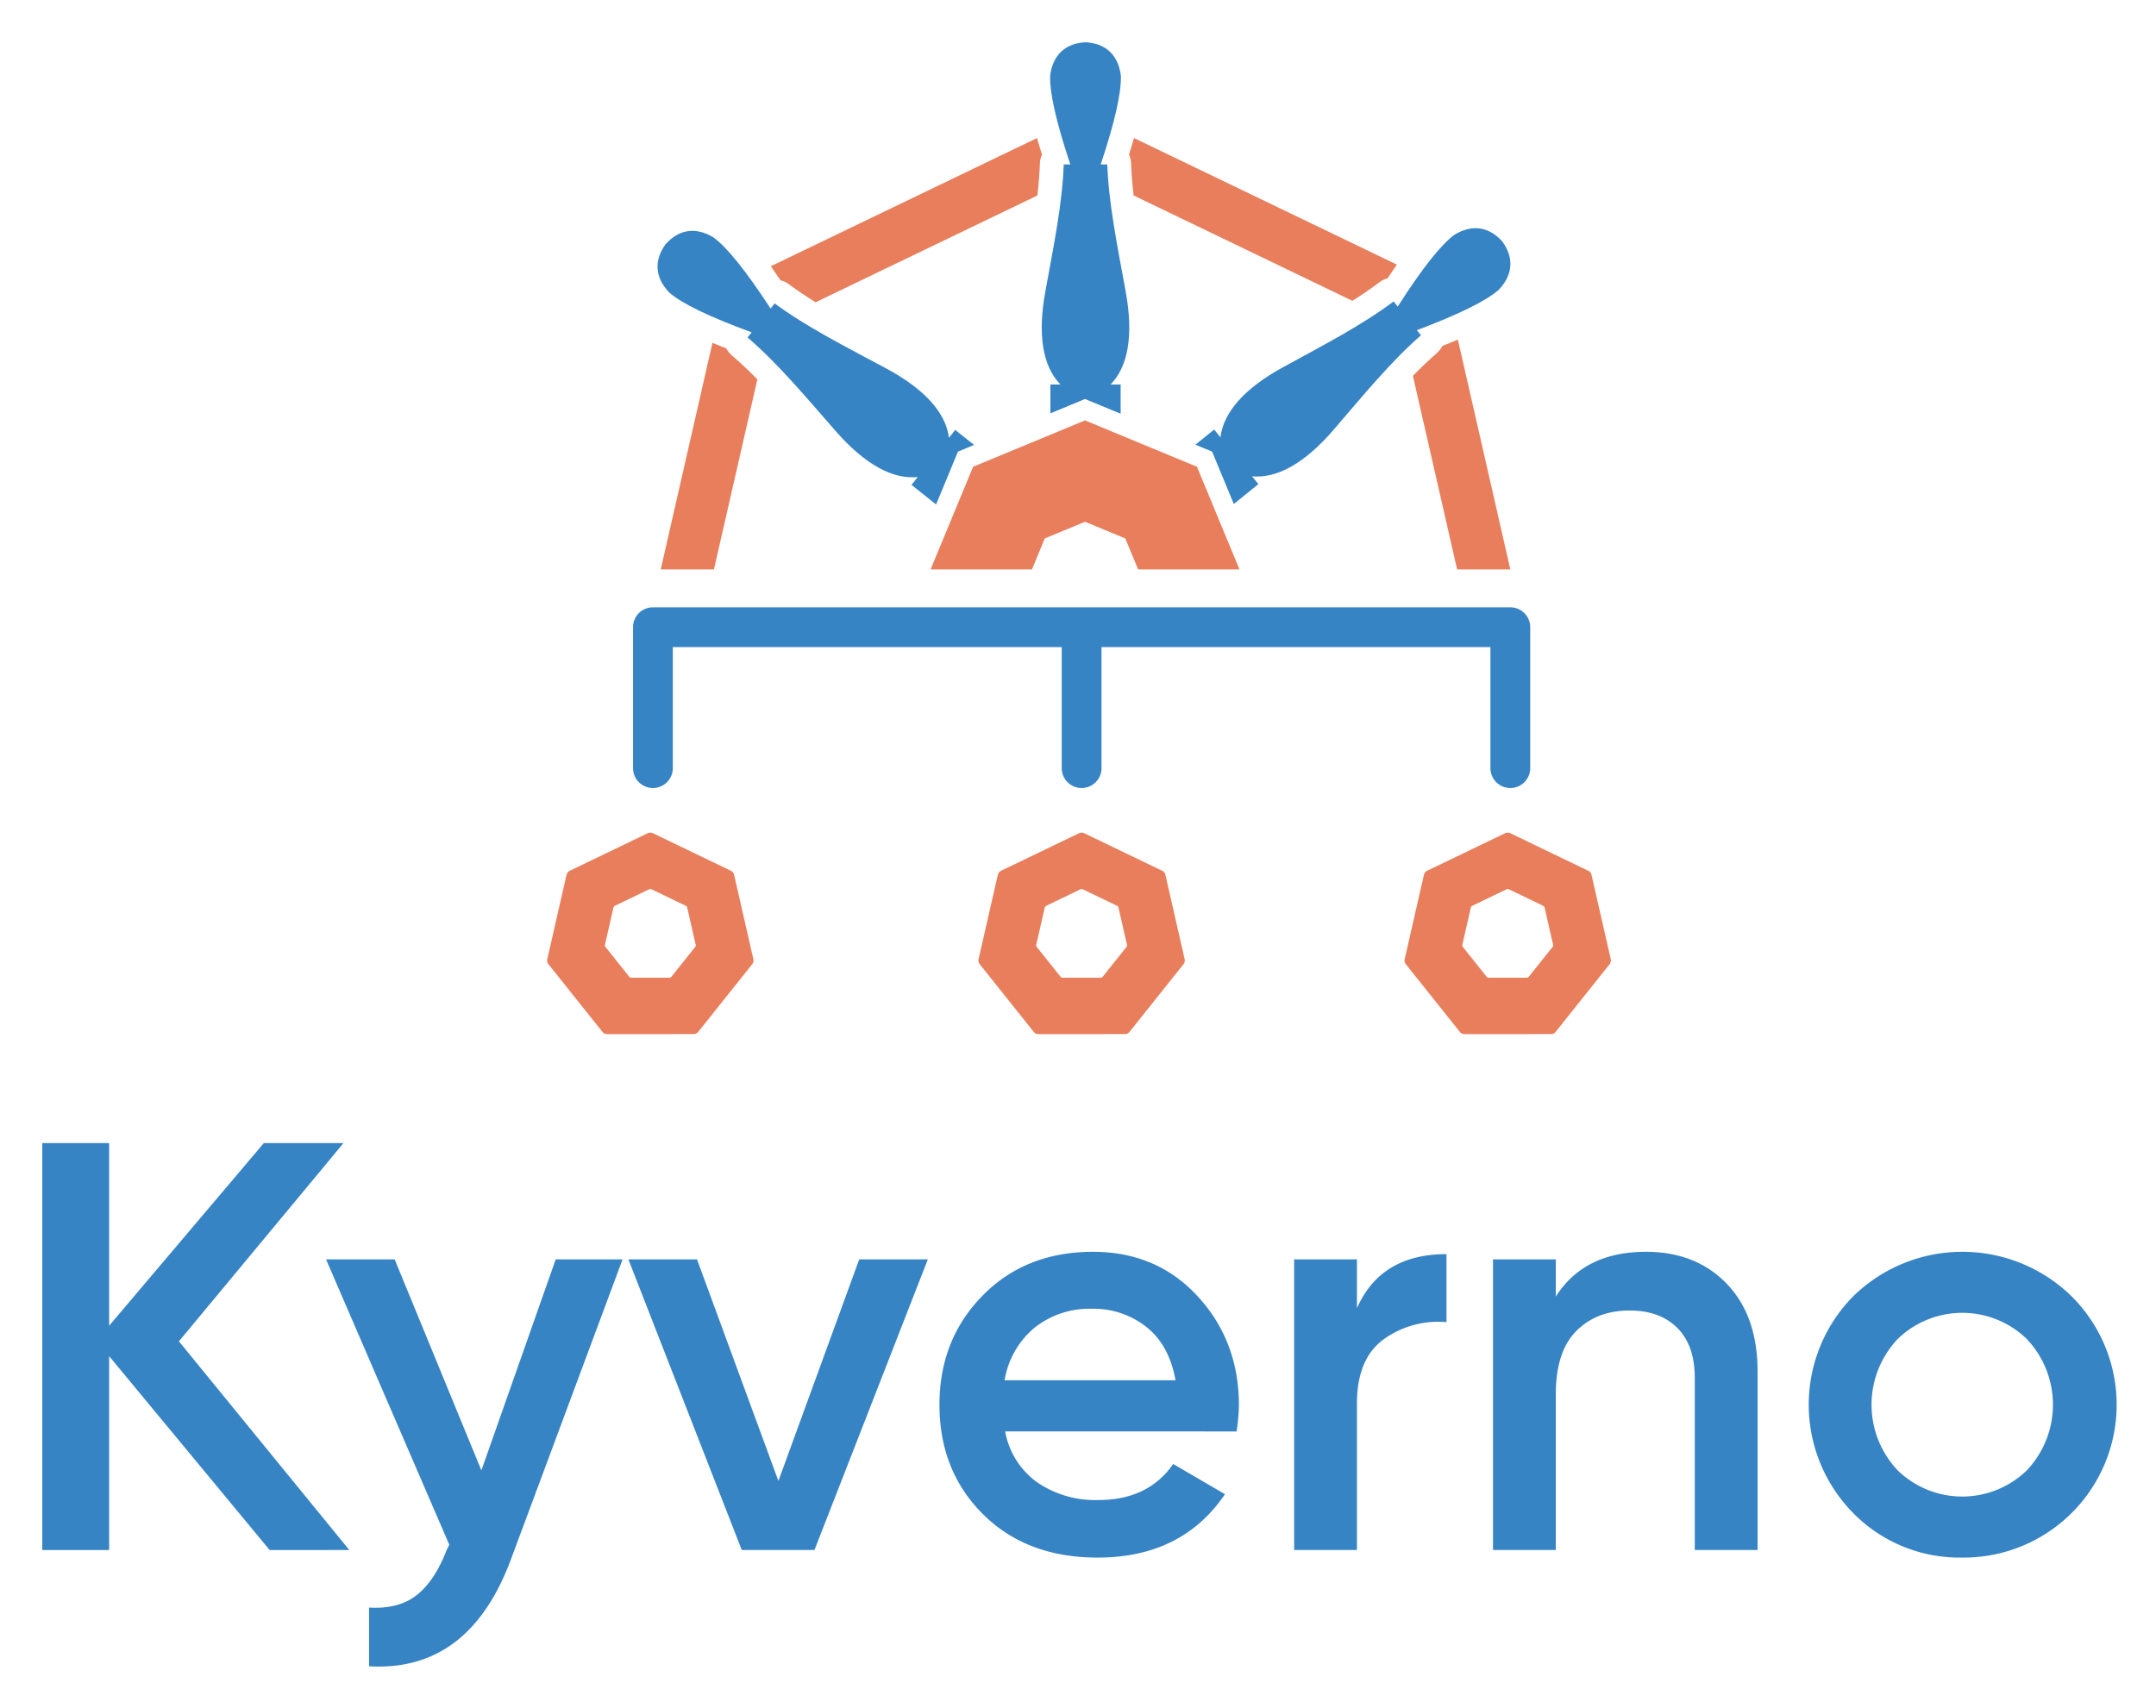
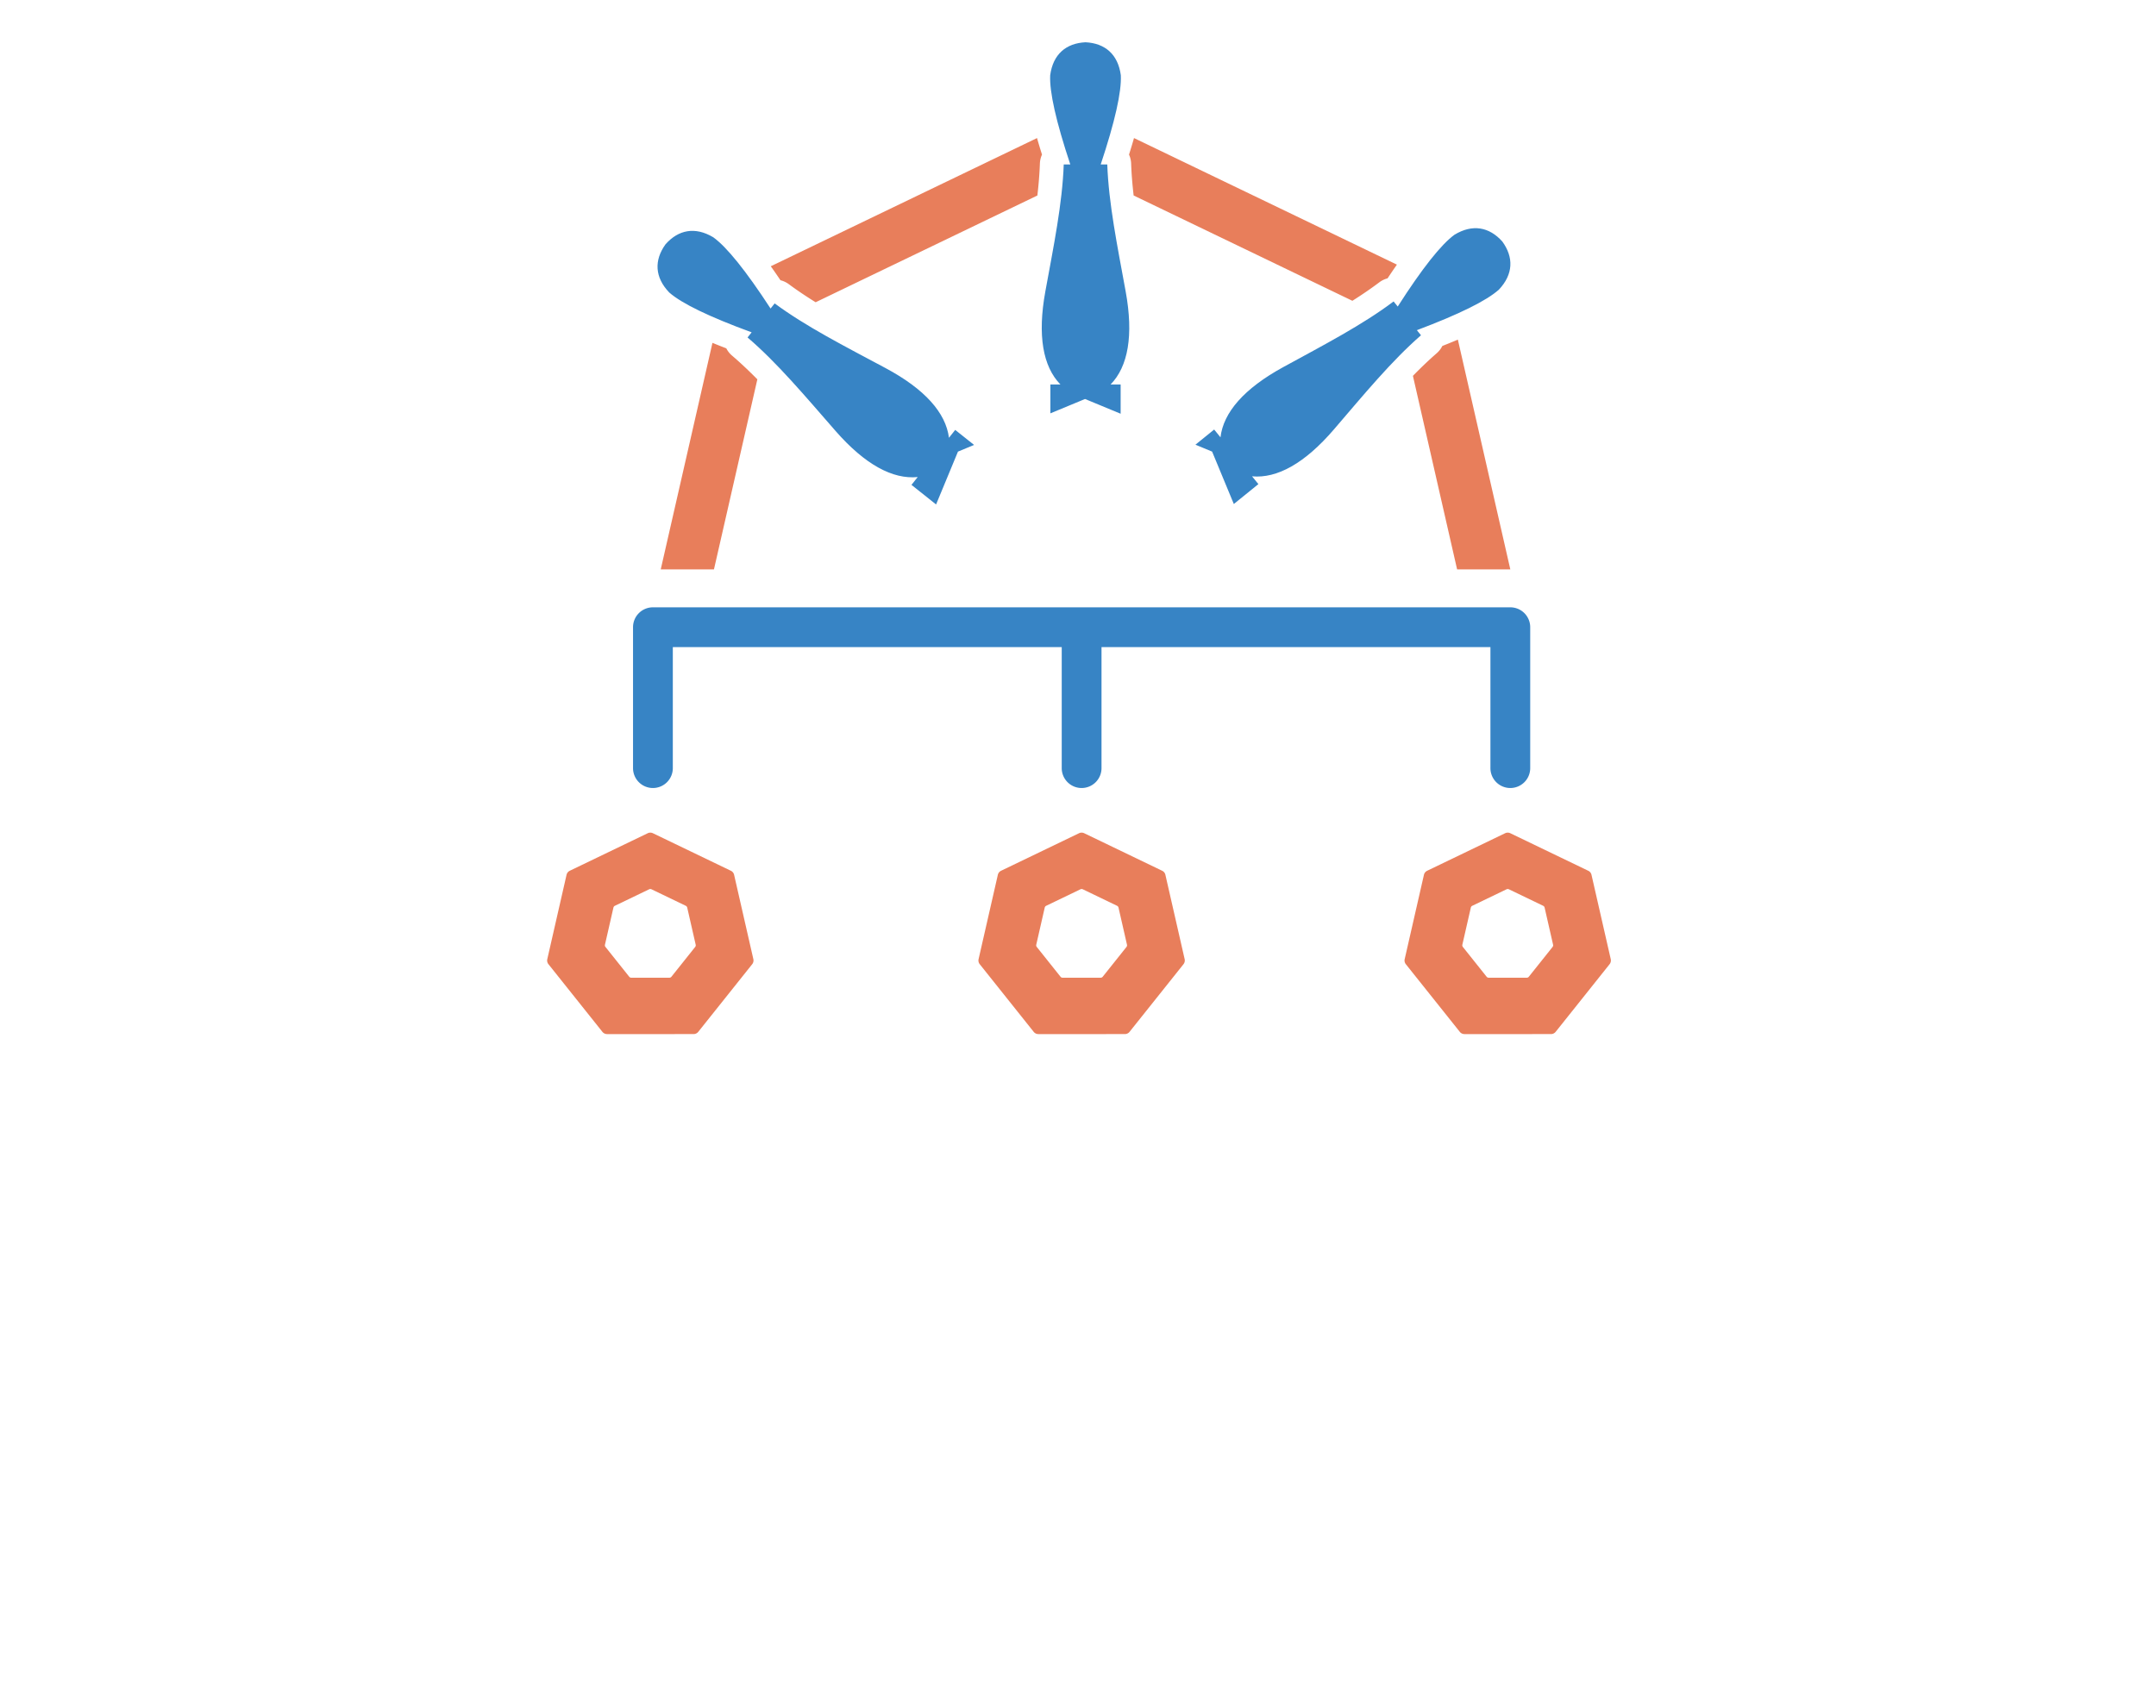
<svg xmlns="http://www.w3.org/2000/svg" role="img" viewBox="-6.36 -8.36 512.72 406.22">
  <title>Kyverno (Signed With) logo</title>
  <defs>
    <style>.cls-1,.cls-2{fill:#3784c5;fill-rule:evenodd}.cls-2{fill:#e87e5b}</style>
  </defs>
  <g id="Layer_1" data-name="Layer 1">
-     <path d="M444.934 341.396a22.04 22.04 0 0 0 30.697 0 22.729 22.729 0 0 0 0-31.251 22.042 22.042 0 0 0-30.697 0 22.731 22.731 0 0 0 0 31.251m15.349 20.741a35.436 35.436 0 0 1-25.857-10.509 36.721 36.721 0 0 1 0-51.715 37.15 37.15 0 0 1 51.784 0 36.368 36.368 0 0 1-25.927 62.224zm-75.222-72.733q11.892 0 19.221 7.606 7.328 7.604 7.329 20.879v42.451h-14.935v-40.929q0-7.744-4.148-11.893-4.148-4.147-11.338-4.148-7.882 0-12.722 4.909-4.839 4.909-4.839 15.003v37.058H348.695v-69.138h14.934v8.849q6.775-10.647 21.432-10.647zm-68.723 13.414q5.668-12.861 21.294-12.86v16.179a22.14 22.14 0 0 0-14.934 4.078q-6.361 4.634-6.36 15.28v34.845h-14.934v-69.138h14.934zm-83.795 17.146h40.653q-1.522-8.435-6.984-12.721a20.113 20.113 0 0 0-12.79-4.286A21.009 21.009 0 0 0 239.595 307.518a20.582 20.582 0 0 0-7.052 12.445zm.138 12.169a18.984 18.984 0 0 0 7.605 12.1 24.454 24.454 0 0 0 14.518 4.217q11.892 0 17.838-8.574l12.307 7.191q-10.233 15.073-30.283 15.072-16.87 0-27.24-10.301-10.371-10.302-10.371-26.066 0-15.487 10.232-25.926 10.234-10.44 26.273-10.44 15.211 0 24.959 10.647 9.749 10.648 9.749 25.858a46.244 46.244 0 0 1-.553 6.223zm-34.707-40.93h16.317l-26.964 69.138h-17.284l-26.964-69.138h16.317l19.358 52.706zm-72.18 0h15.902l-26.549 71.35q-9.956 26.826-33.74 25.442v-13.965q7.053.414 11.339-2.973 4.286-3.388 7.052-10.579l.692-1.383-29.314-67.893h16.317l20.626 50.194zm-49.088 69.138H57.762l-38.164-46.115v46.115H3.696v-96.793h15.902v43.442l36.781-43.442h18.944l-39.132 47.152z" class="cls-1" />
    <path d="M163.07 73.193l-12.3 53.888h12.656l10.319-45.207c-1.952-1.98-3.952-3.881-6.018-5.647a5.646 5.646 0 0 1-1.365-1.728c-1.065-.409-2.171-.847-3.292-1.307m77.185-48.709l-63.316 30.492c.807 1.13 1.58 2.251 2.307 3.327a5.647 5.647 0 0 1 1.99.942c2.037 1.505 4.173 2.929 6.37 4.293L240.34 38.144c.296-2.546.508-5.079.597-7.586a5.659 5.659 0 0 1 .502-2.144c-.396-1.255-.797-2.576-1.183-3.93zm85.584 30.104l-62.521-30.108c-.387 1.355-.788 2.677-1.184 3.934a5.662 5.662 0 0 1 .502 2.144c.088 2.506.301 5.038.597 7.584l52.019 25.049c2.205-1.393 4.346-2.847 6.385-4.382a5.672 5.672 0 0 1 1.983-.959c.699-1.056 1.443-2.153 2.218-3.261zm26.971 72.493l-12.474-54.655c-1.258.534-2.5 1.039-3.691 1.508a5.674 5.674 0 0 1-1.349 1.739c-1.938 1.686-3.816 3.491-5.649 5.371l10.509 46.038z" class="cls-2" />
    <path d="M282.382 93.812l1.501 1.854c.697-5.928 5.615-11.616 14.948-16.715 9.729-5.315 18.815-10.031 26.221-15.607l.982 1.211q8.683-13.562 13.488-17.074c4.305-2.62 8.283-1.857 11.376 1.594 2.733 3.743 2.652 7.793-.806 11.459q-4.435 3.97-19.506 9.643L331.569 71.39c-6.993 6.087-13.496 13.993-20.718 22.405-6.926 8.07-13.513 11.696-19.457 11.147l1.503 1.854-5.841 4.73-5.162-12.463-3.966-1.643zm-71.984 13.165l1.485-1.866c-5.938.602-12.556-2.967-19.553-10.976-7.295-8.349-13.865-16.197-20.913-22.222l.971-1.221q-15.12-5.542-19.59-9.472c-3.489-3.636-3.605-7.685-.905-11.452 3.063-3.478 7.034-4.275 11.362-1.694q4.835 3.471 13.636 16.956l.972-1.221c7.456 5.511 16.582 10.148 26.357 15.378 9.378 5.016 14.345 10.662 15.093 16.584l1.486-1.868 4.49 3.572-3.833 1.587-5.205 12.57zm33.036-23.882h2.386c-4.168-4.272-5.495-11.674-3.584-22.136 1.993-10.906 4.045-20.935 4.373-30.2h1.56q-5.076-15.284-4.782-21.227c.674-4.994 3.77-7.607 8.398-7.838 4.629.232 7.725 2.844 8.399 7.838q.292 5.944-4.782 21.227h1.56c.329 9.265 2.381 19.294 4.373 30.2 1.911 10.462.584 17.863-3.584 22.136H260.14v6.959l-8.466-3.506-8.24 3.412z" class="cls-1" />
-     <path d="M251.674 91.641l13.307 5.513 13.31 5.51 5.51 13.311 4.602 11.106h-24.107l-1.071-2.584-1.981-4.786-4.786-1.981-4.784-1.982-4.785 1.982-4.786 1.981-1.981 4.786-1.07 2.584h-24.107l4.602-11.106 5.51-13.311 13.31-5.51 13.307-5.513z" class="cls-2" />
    <path d="M153.643 174.284a4.731 4.731 0 1 1-9.461 0V140.833a4.731 4.731 0 0 1 4.731-4.731h203.897a4.731 4.731 0 0 1 4.731 4.731v33.451a4.731 4.731 0 1 1-9.461 0v-28.72h-92.488v28.72a4.731 4.731 0 1 1-9.461 0v-28.72h-92.487z" class="cls-1" />
    <path d="M245.823 223.948a.627.627 0 0 0 .508.26h4.53l4.53-.001a.623.623 0 0 0 .49-.237l2.825-3.54 2.824-3.543a.63.63 0 0 0 .12-.527l-2.014-8.826a.618.618 0 0 0-.34-.433l-8.162-3.931a.626.626 0 0 0-.545 0l-8.162 3.931a.63.63 0 0 0-.339.426l-2.011 8.81a.628.628 0 0 0 .116.55zm-6.402 13.081a1.425 1.425 0 0 0 1.154.588h10.287l10.287-.002a1.416 1.416 0 0 0 1.113-.537l6.414-8.042 6.413-8.045a1.437 1.437 0 0 0 .275-1.198l-4.575-20.043a1.407 1.407 0 0 0-.773-.983l-18.537-8.928a1.422 1.422 0 0 0-1.236 0l-18.537 8.928a1.421 1.421 0 0 0-.769.968l-4.568 20.007a1.423 1.423 0 0 0 .262 1.25zm-96.164-13.081a.625.625 0 0 0 .508.26h4.53l4.53-.001a.625.625 0 0 0 .49-.237l2.825-3.54 2.823-3.543a.63.63 0 0 0 .121-.527l-2.015-8.826a.619.619 0 0 0-.34-.433l-8.163-3.931a.624.624 0 0 0-.544 0l-8.162 3.931a.627.627 0 0 0-.339.426l-2.011 8.81a.624.624 0 0 0 .116.55zm-6.402 13.081a1.425 1.425 0 0 0 1.153.588h10.286l10.288-.002a1.42 1.42 0 0 0 1.113-.537l6.414-8.042 6.413-8.045a1.429 1.429 0 0 0 .275-1.198l-4.574-20.043a1.405 1.405 0 0 0-.773-.983l-18.537-8.928a1.424 1.424 0 0 0-1.237 0l-18.537 8.928a1.425 1.425 0 0 0-.769.968l-4.566 20.007a1.418 1.418 0 0 0 .262 1.25zm210.299-13.081a.625.625 0 0 0 .508.26h4.53l4.53-.001a.625.625 0 0 0 .49-.237l2.825-3.54 2.823-3.543a.627.627 0 0 0 .121-.527l-2.014-8.826a.618.618 0 0 0-.34-.433l-8.162-3.931a.625.625 0 0 0-.545 0l-8.162 3.931a.631.631 0 0 0-.339.426l-2.011 8.81a.628.628 0 0 0 .116.55zm-6.402 13.081a1.425 1.425 0 0 0 1.153.588H352.191l10.288-.002a1.419 1.419 0 0 0 1.114-.537l6.414-8.042 6.412-8.045a1.429 1.429 0 0 0 .274-1.198l-4.574-20.043a1.407 1.407 0 0 0-.773-.983l-18.537-8.928a1.424 1.424 0 0 0-1.237 0l-18.537 8.928a1.424 1.424 0 0 0-.769.968l-4.566 20.007a1.418 1.418 0 0 0 .262 1.25z" class="cls-2" />
  </g>
</svg>